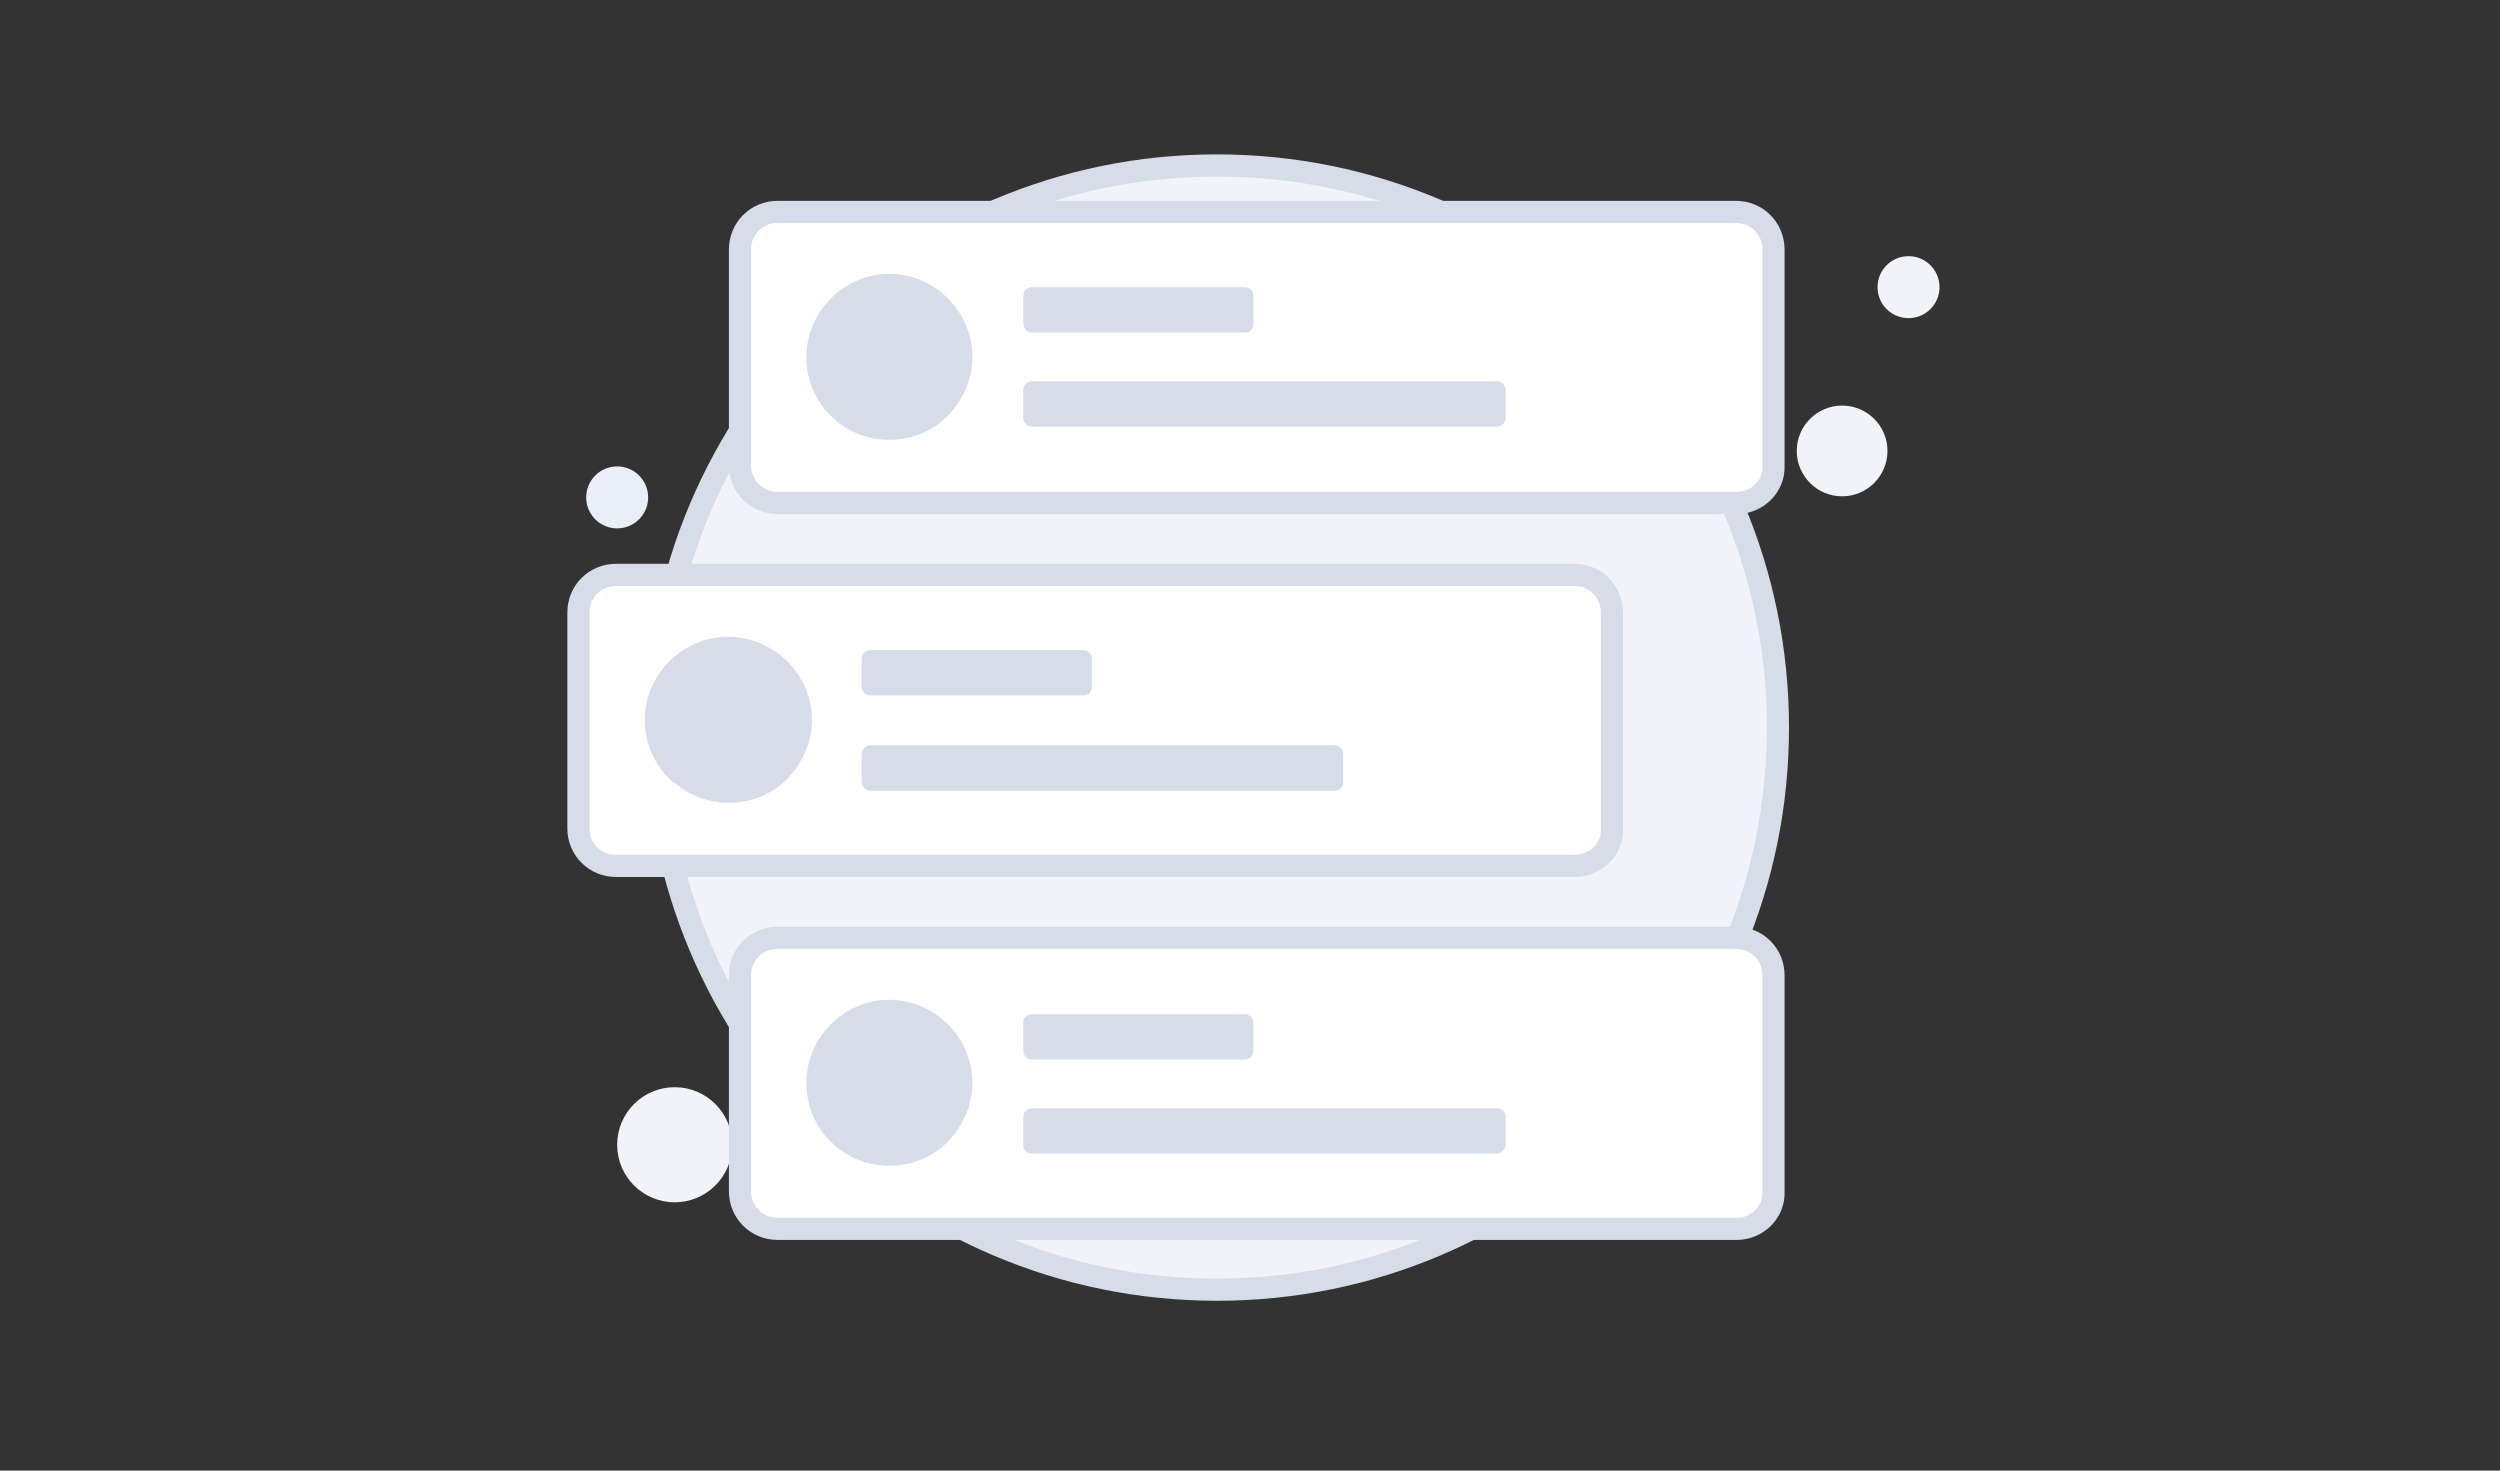
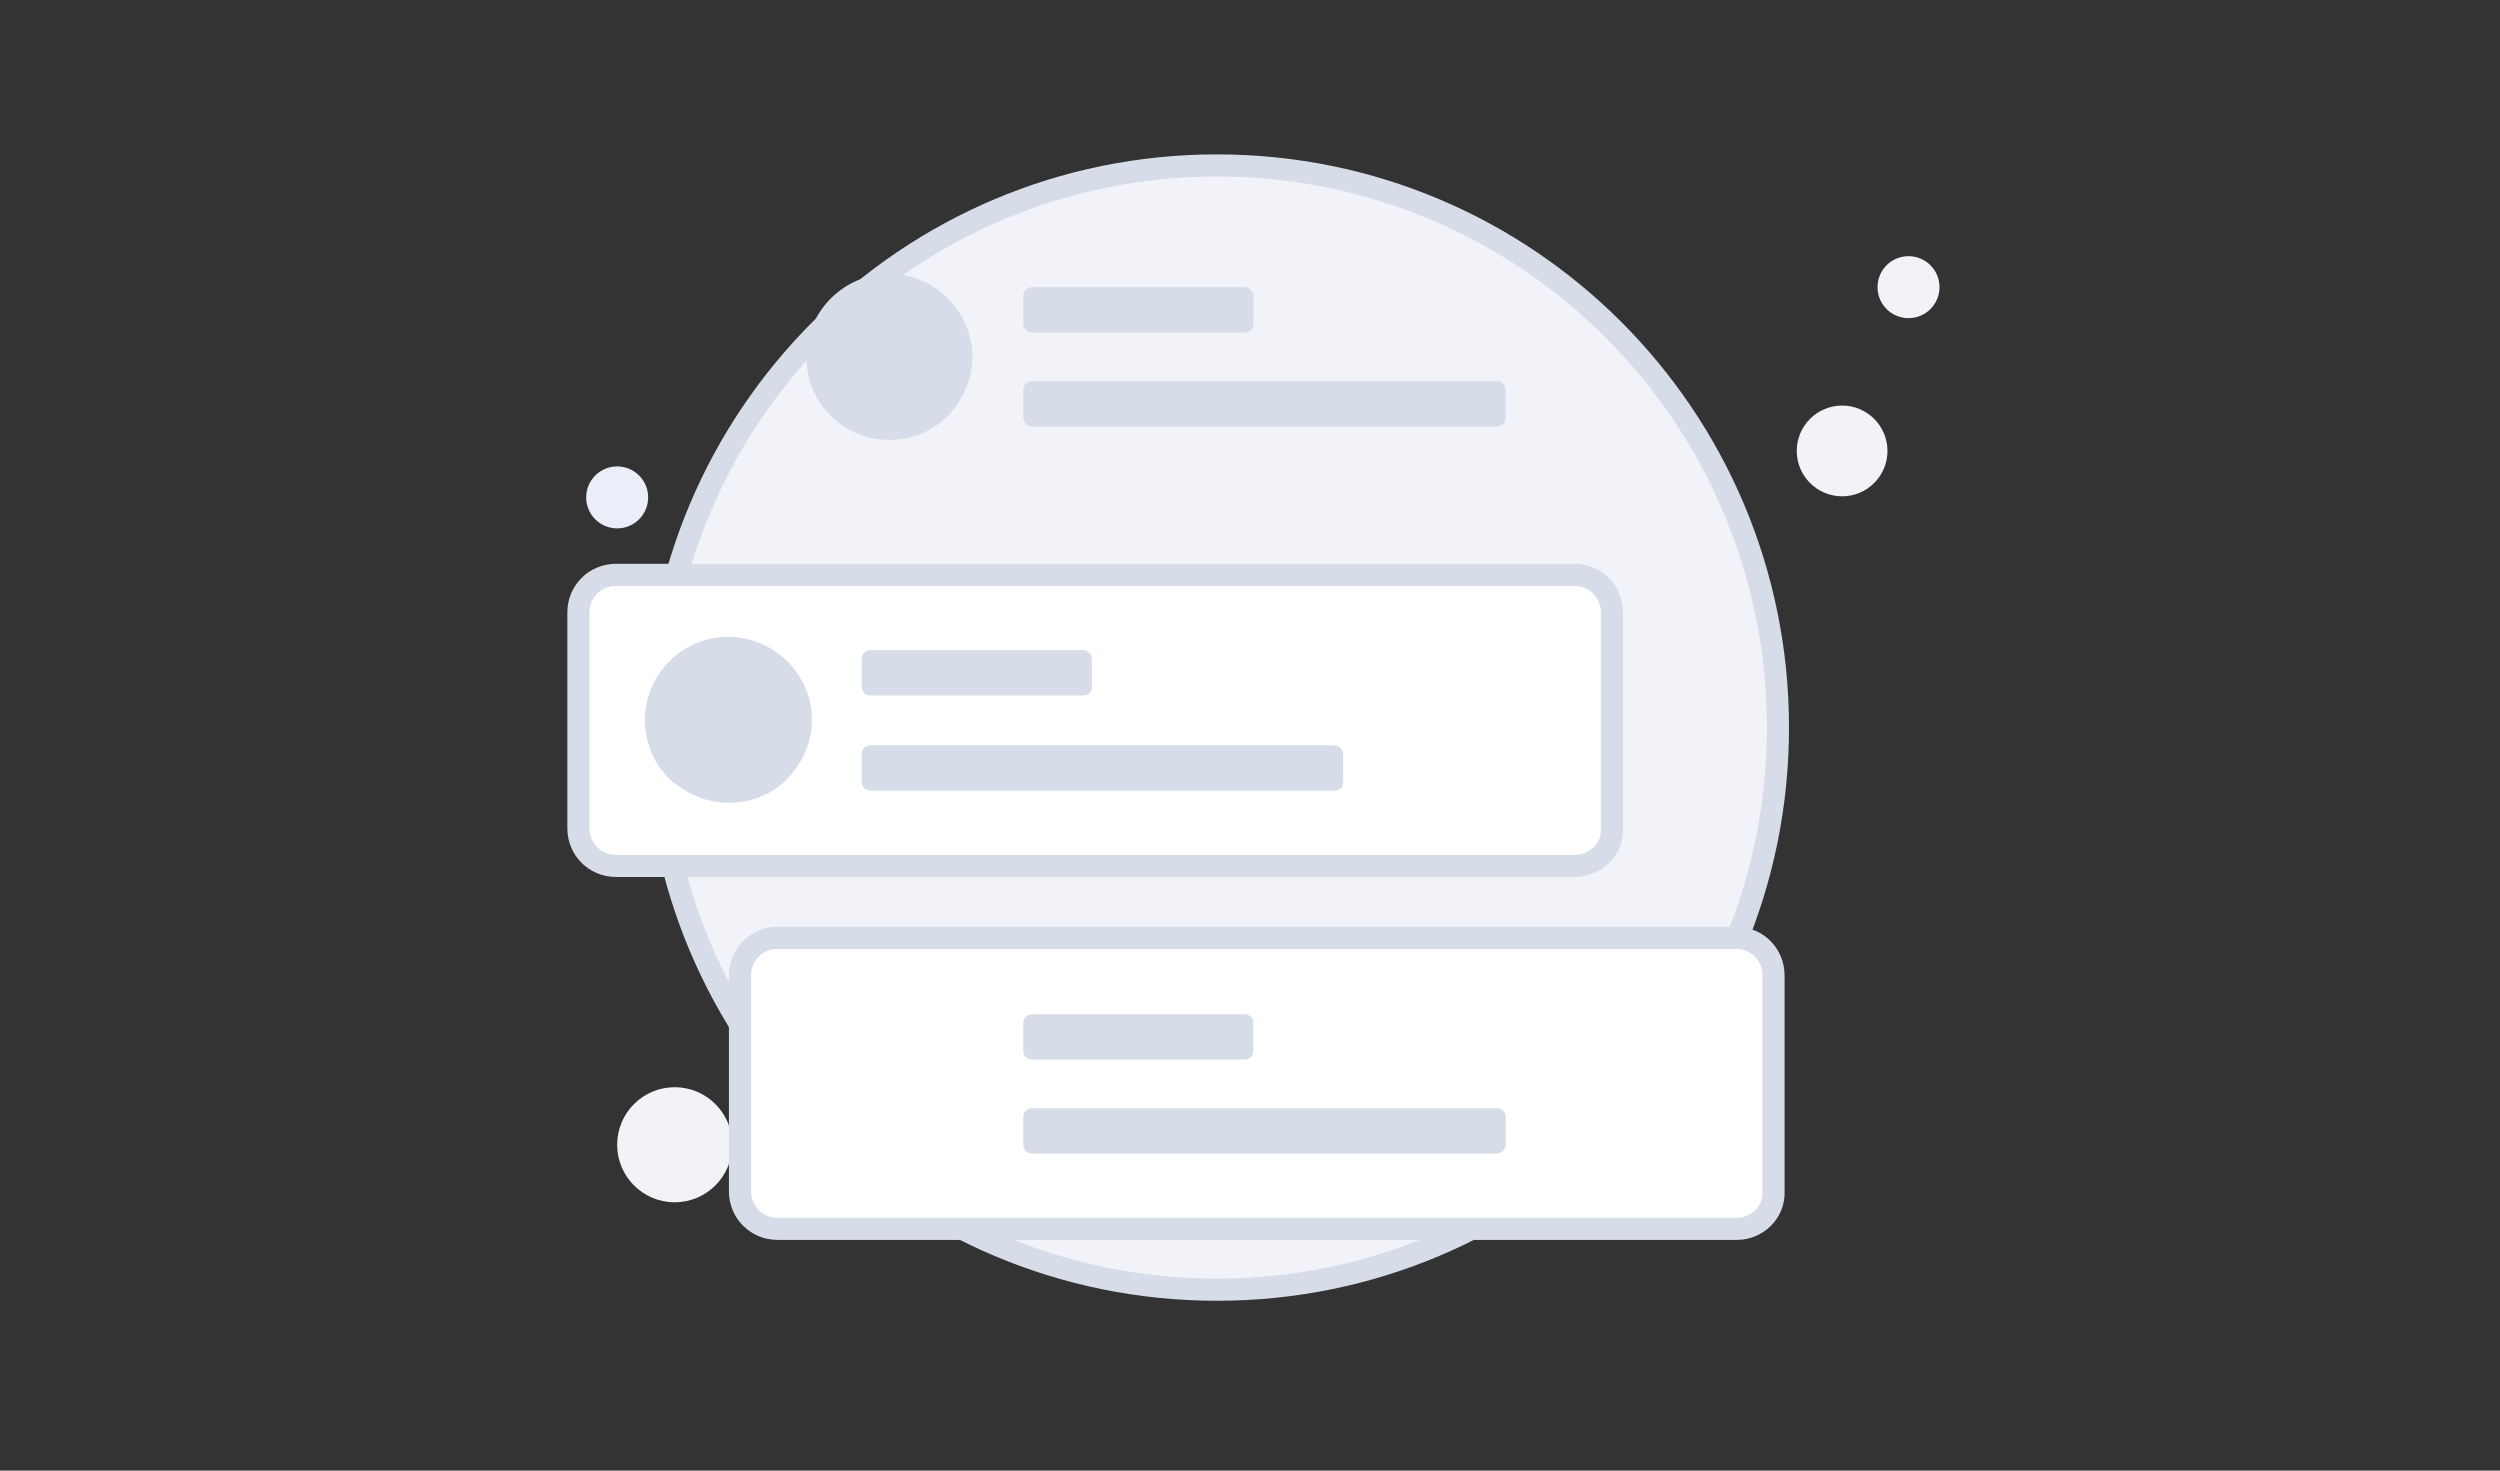
<svg xmlns="http://www.w3.org/2000/svg" width="136" height="80" viewBox="0 0 136 80" fill="none">
  <rect x="0" y="0" width="136" height="80" fill="#333333" stroke="none" />
  <path d="M66.2 70.16C83.055 70.16 96.72 56.495 96.72 39.58C96.72 22.665 83.055 9 66.2 9C49.345 9 35.68 22.665 35.68 39.58C35.68 56.495 49.345 70.16 66.2 70.16Z" fill="#F1F3F9" stroke="#D6DCE8" stroke-width="1.204" stroke-miterlimit="10" />
  <path d="M100.211 26.999C101.575 26.999 102.679 25.891 102.679 24.531C102.679 23.17 101.575 22.063 100.211 22.063C98.848 22.063 97.743 23.17 97.743 24.531C97.743 25.891 98.848 26.999 100.211 26.999Z" fill="#F1F3F9" />
  <path d="M103.823 17.307C104.754 17.307 105.509 16.555 105.509 15.622C105.509 14.688 104.754 13.936 103.823 13.936C102.892 13.936 102.138 14.688 102.138 15.622C102.138 16.555 102.892 17.307 103.823 17.307Z" fill="#F1F3F9" />
  <path d="M33.574 28.744C34.505 28.744 35.26 27.992 35.26 27.059C35.26 26.126 34.505 25.373 33.574 25.373C32.643 25.373 31.888 26.126 31.888 27.059C31.888 27.992 32.643 28.744 33.574 28.744Z" fill="#EAEEF9" />
  <path d="M36.703 65.404C38.432 65.404 39.834 64.002 39.834 62.274C39.834 60.547 38.432 59.144 36.703 59.144C34.975 59.144 33.573 60.547 33.573 62.274C33.573 64.002 34.975 65.404 36.703 65.404Z" fill="#F1F3F9" />
-   <path d="M94.493 27.36H42.302C41.158 27.36 40.255 26.457 40.255 25.313V13.575C40.255 12.431 41.158 11.528 42.302 11.528H94.432C95.576 11.528 96.479 12.431 96.479 13.575V25.313C96.539 26.457 95.576 27.36 94.493 27.36Z" fill="white" stroke="#D6DCE8" stroke-width="1.204" stroke-miterlimit="10" />
  <path d="M52.897 19.414C52.897 20.738 52.294 21.942 51.392 22.785C50.609 23.507 49.525 23.929 48.382 23.929C47.238 23.929 46.154 23.507 45.372 22.785C44.409 21.942 43.867 20.738 43.867 19.414C43.867 16.946 45.914 14.899 48.382 14.899C50.85 14.899 52.897 16.946 52.897 19.414Z" fill="#D6DCE8" />
  <path d="M67.705 18.09H56.147C55.846 18.09 55.666 17.849 55.666 17.608V16.103C55.666 15.802 55.906 15.622 56.147 15.622H67.705C68.006 15.622 68.186 15.862 68.186 16.103V17.608C68.186 17.909 68.006 18.09 67.705 18.09Z" fill="#D6DCE8" />
  <path d="M81.43 23.206H56.147C55.846 23.206 55.666 22.965 55.666 22.725V21.22C55.666 20.919 55.906 20.738 56.147 20.738H81.43C81.731 20.738 81.911 20.979 81.911 21.22V22.725C81.911 23.026 81.671 23.206 81.43 23.206Z" fill="#D6DCE8" />
  <path d="M94.493 66.849H42.302C41.158 66.849 40.255 65.946 40.255 64.802V53.064C40.255 51.92 41.158 51.017 42.302 51.017H94.432C95.576 51.017 96.479 51.92 96.479 53.064V64.802C96.539 65.946 95.576 66.849 94.493 66.849Z" fill="white" stroke="#D6DCE8" stroke-width="1.204" stroke-miterlimit="10" />
-   <path d="M52.897 58.903C52.897 60.227 52.294 61.431 51.392 62.274C50.609 62.997 49.525 63.418 48.382 63.418C47.238 63.418 46.154 62.997 45.372 62.274C44.409 61.431 43.867 60.227 43.867 58.903C43.867 56.435 45.914 54.388 48.382 54.388C50.85 54.388 52.897 56.435 52.897 58.903Z" fill="#D6DCE8" />
  <path d="M67.705 57.639H56.147C55.846 57.639 55.666 57.398 55.666 57.157V55.653C55.666 55.352 55.906 55.171 56.147 55.171H67.705C68.006 55.171 68.186 55.412 68.186 55.653V57.157C68.186 57.398 68.006 57.639 67.705 57.639Z" fill="#D6DCE8" />
  <path d="M81.43 62.756H56.147C55.846 62.756 55.666 62.515 55.666 62.274V60.769C55.666 60.468 55.906 60.288 56.147 60.288H81.43C81.731 60.288 81.911 60.528 81.911 60.769V62.274C81.911 62.515 81.671 62.756 81.43 62.756Z" fill="#D6DCE8" />
  <path d="M85.644 47.105H33.513C32.369 47.105 31.466 46.202 31.466 45.058V33.32C31.466 32.176 32.369 31.273 33.513 31.273H85.644C86.787 31.273 87.69 32.176 87.69 33.32V45.058C87.75 46.202 86.787 47.105 85.644 47.105Z" fill="white" stroke="#D6DCE8" stroke-width="1.204" stroke-miterlimit="10" />
  <path d="M58.916 37.834H47.358C47.057 37.834 46.877 37.593 46.877 37.353V35.848C46.877 35.547 47.117 35.366 47.358 35.366H58.916C59.217 35.366 59.398 35.607 59.398 35.848V37.353C59.398 37.654 59.217 37.834 58.916 37.834Z" fill="#D6DCE8" />
  <path d="M72.641 43.011H47.358C47.057 43.011 46.877 42.77 46.877 42.529V41.025C46.877 40.724 47.117 40.543 47.358 40.543H72.581C72.882 40.543 73.062 40.784 73.062 41.025V42.529C73.123 42.77 72.882 43.011 72.641 43.011Z" fill="#D6DCE8" />
  <path d="M44.168 39.159C44.168 40.423 43.626 41.566 42.783 42.409C42.723 42.469 42.723 42.469 42.663 42.53C41.88 43.252 40.797 43.673 39.653 43.673C38.509 43.673 37.486 43.252 36.703 42.59C36.703 42.59 36.703 42.59 36.643 42.59C35.68 41.747 35.078 40.543 35.078 39.159C35.078 36.691 37.125 34.644 39.593 34.644C42.121 34.644 44.168 36.691 44.168 39.159Z" fill="#D6DCE8" />
</svg>